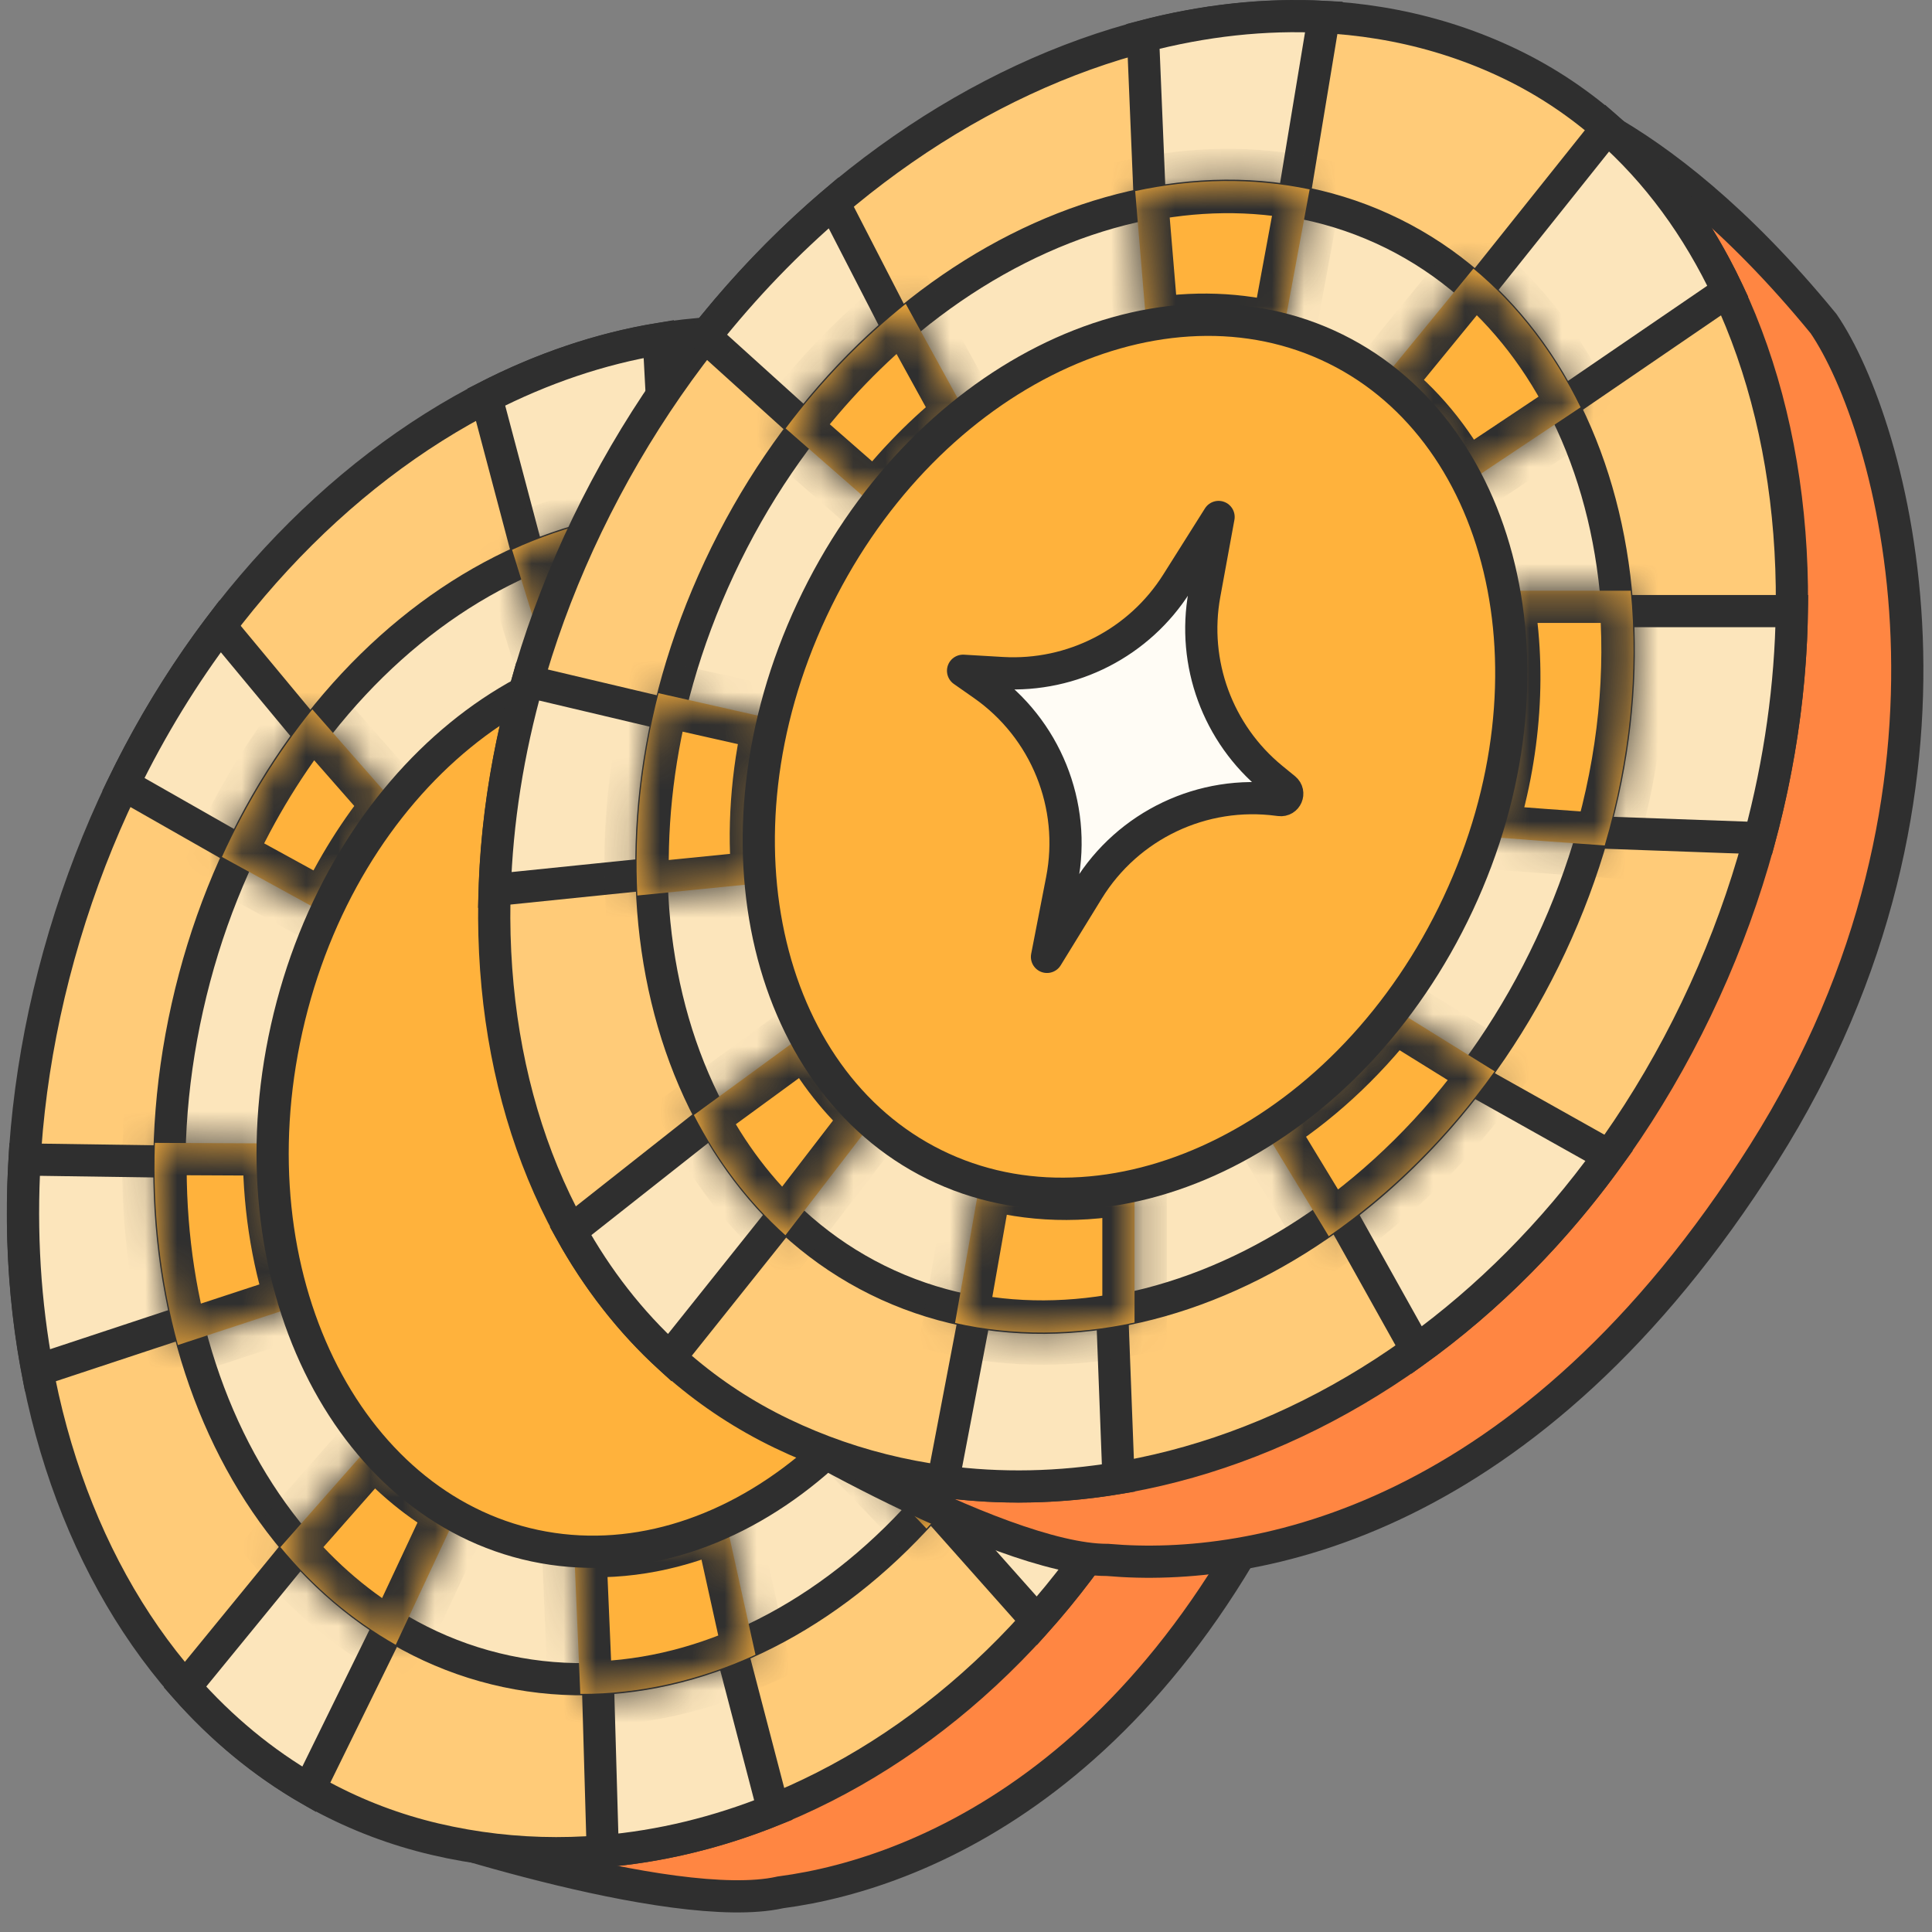
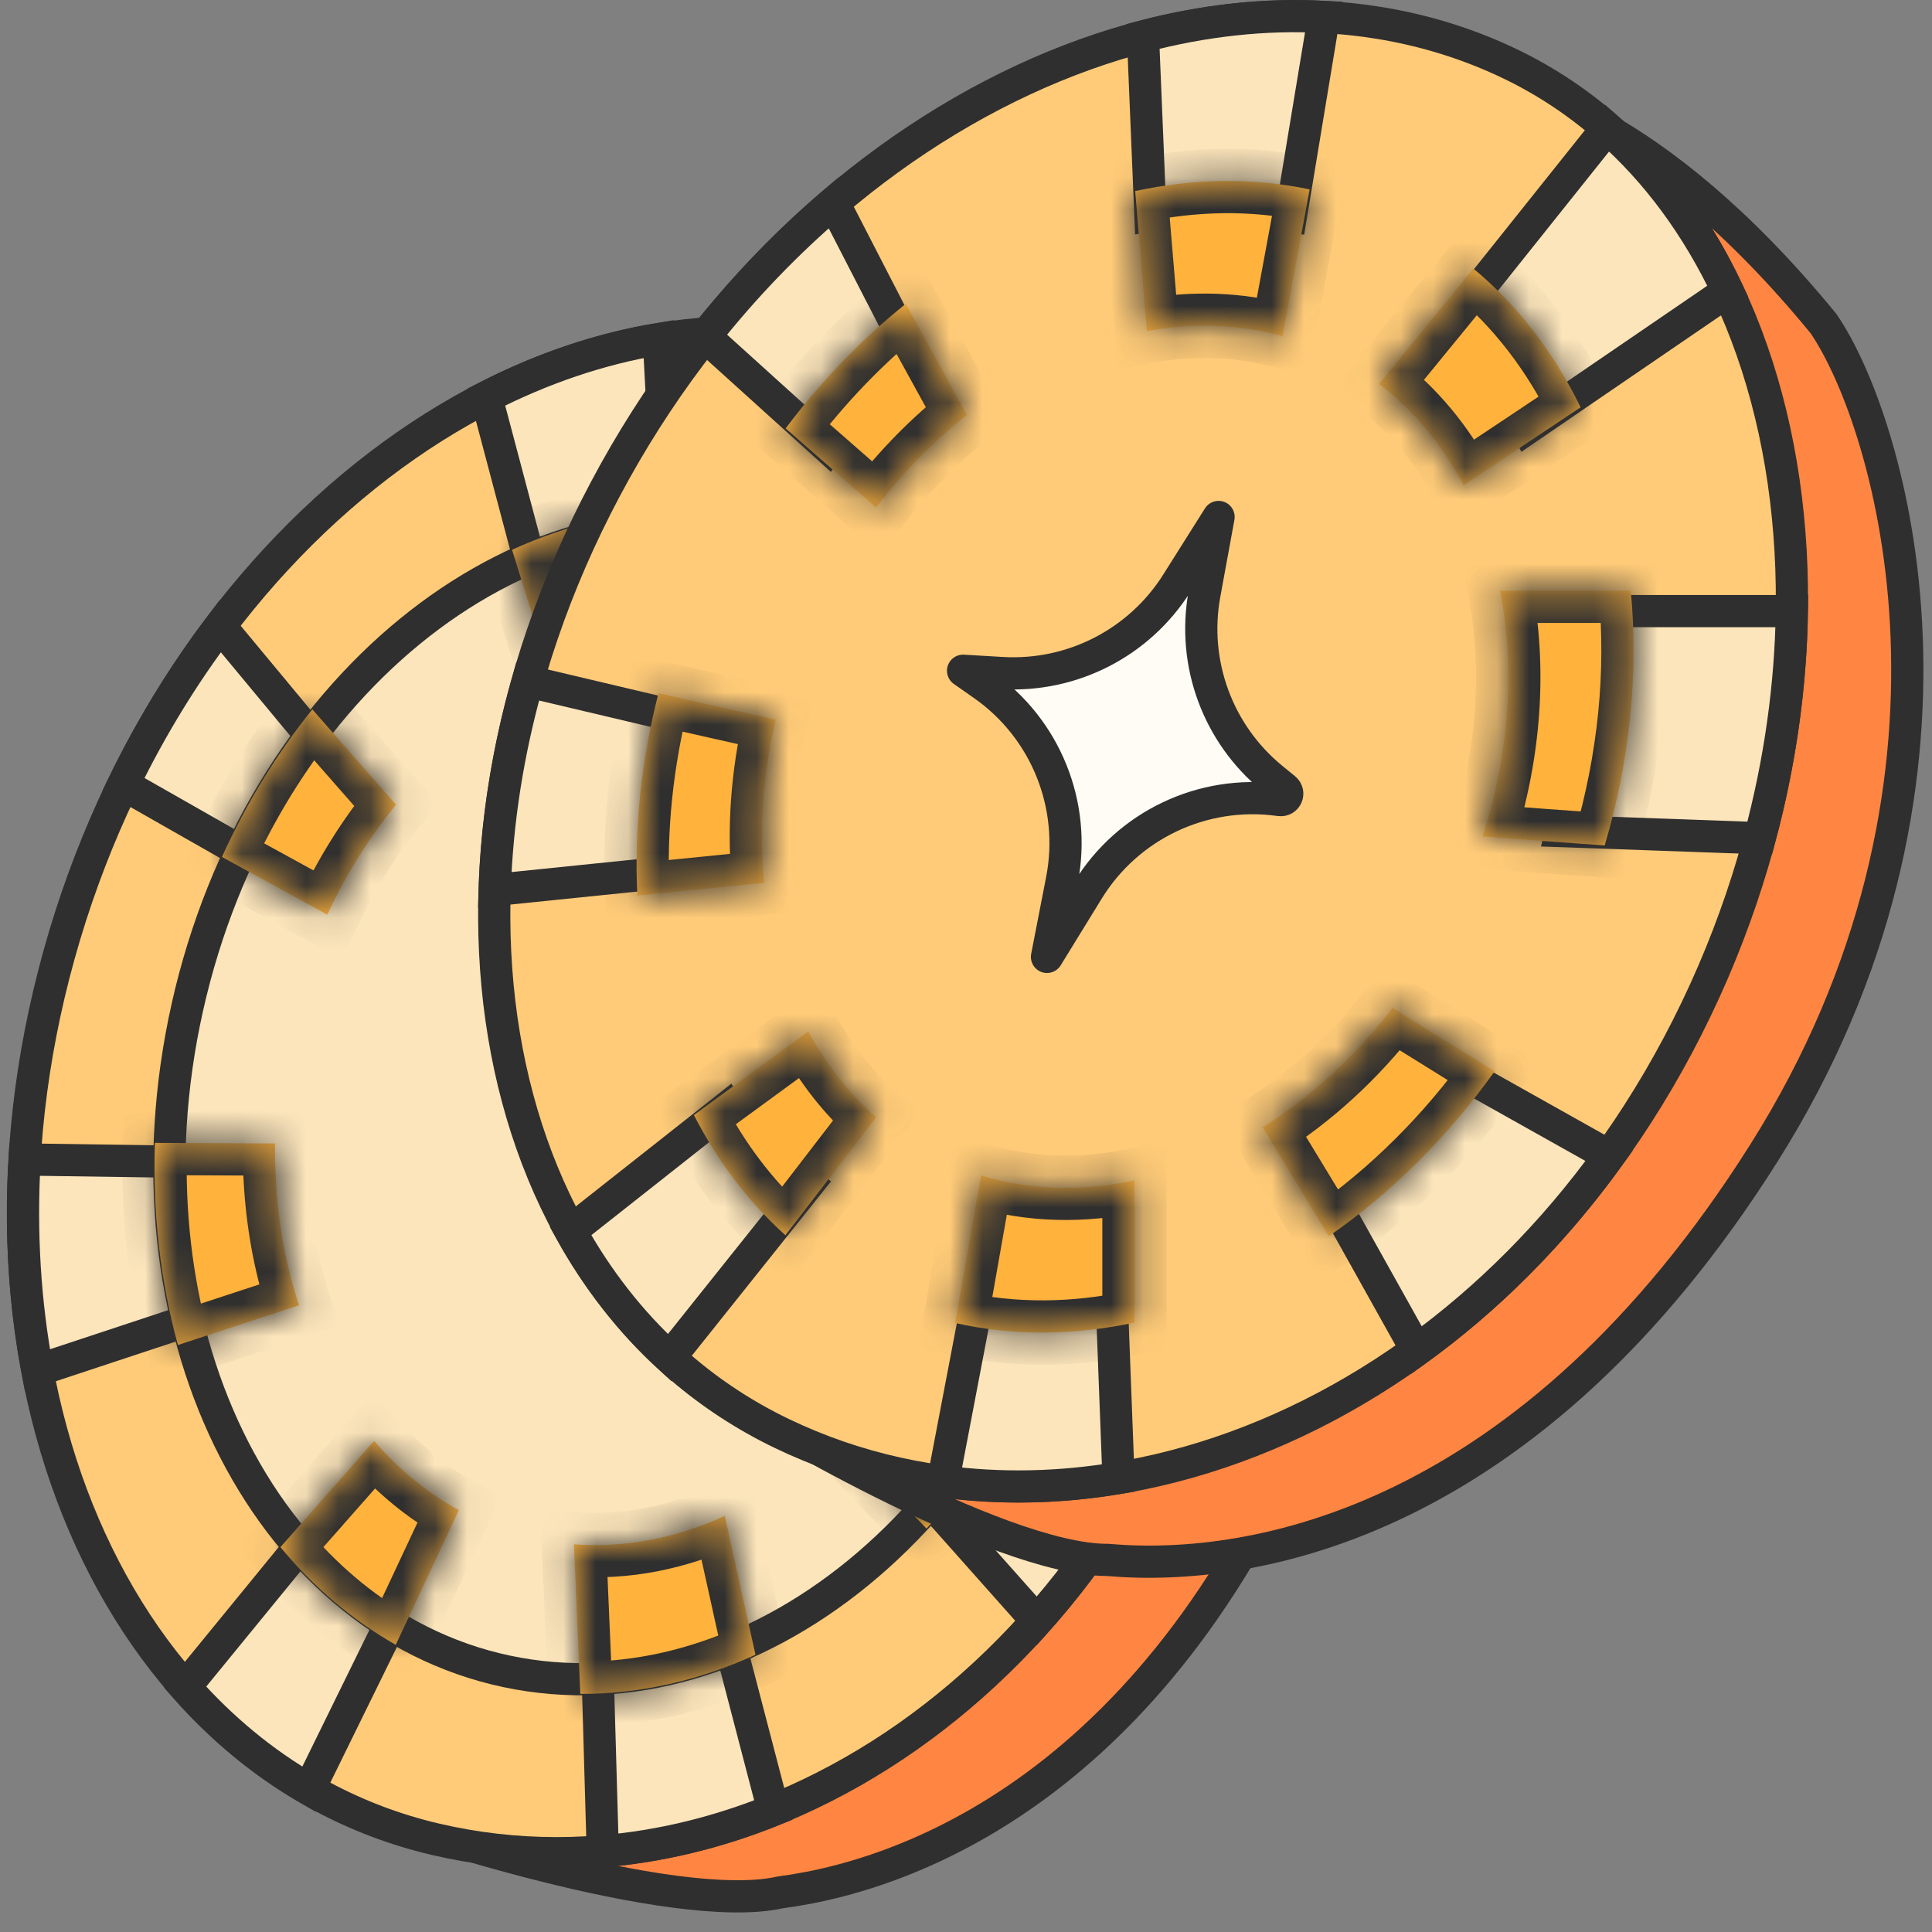
<svg xmlns="http://www.w3.org/2000/svg" width="60" height="60" viewBox="0 0 60 60" fill="none">
  <rect x="0" y="0" width="60" height="60" fill="#808080" stroke="none" />
  <g clip-path="url(#clip0_9580_206719)">
    <path d="M12.529 56.672L27.202 11.546C27.302 11.551 27.425 11.559 27.569 11.575C28.049 11.625 28.771 11.746 29.707 12.032C31.574 12.604 34.302 13.836 37.667 16.485C39.031 17.768 41.118 20.96 42.288 25.446C43.459 29.93 43.703 35.677 41.408 42.044C36.791 54.851 28.746 58.176 24.254 58.766L24.233 58.769L24.211 58.774C23.403 58.952 22.249 58.919 20.93 58.745C19.624 58.573 18.204 58.269 16.886 57.937C15.569 57.606 14.363 57.251 13.485 56.977C13.094 56.856 12.769 56.751 12.529 56.672Z" fill="#FF8642" stroke="#2F2F2F" />
    <path d="M38.088 39.322C34.506 52.22 23.456 59.459 13.502 57.115C3.61 54.786 -1.762 42.599 1.831 29.662C5.424 16.724 16.511 8.372 26.432 10.707C31.373 11.871 35.181 15.762 37.313 21.027C39.444 26.29 39.877 32.88 38.088 39.322Z" fill="#FFCB78" stroke="#2F2F2F" stroke-linecap="round" stroke-linejoin="round" />
    <path d="M29.38 21.642C28.388 20.469 27.5 19.949 26.229 19.265L29.794 12.001C31.608 12.998 33.205 14.41 34.544 16.142L29.38 21.642ZM33.12 33.626C33.193 31.531 33.049 28.648 32.691 26.725L38.63 25.413C39.094 27.669 39.285 30.064 39.175 32.515L33.12 33.626ZM31.191 41.476L36.738 43.155C35.553 45.899 34.003 48.311 32.2 50.337L28.314 45.966C29.388 44.617 30.39 43.142 31.191 41.476ZM18.719 57.493L18.535 51.088C19.926 50.993 21.103 50.823 22.463 50.26L24.017 56.213C22.295 56.908 20.513 57.342 18.719 57.493ZM12.072 49.08C12.262 49.169 12.453 49.261 12.647 49.361L9.599 55.57C8.16 54.741 6.869 53.668 5.746 52.394L9.672 47.592C10.136 48.057 10.618 48.364 11.115 48.621C11.358 48.748 11.611 48.865 11.861 48.981C11.932 49.014 12.002 49.047 12.072 49.08ZM6.558 40.773L1.162 42.558C0.772 40.486 0.631 38.284 0.764 36.009L6.023 36.086C5.961 37.873 6.224 39.19 6.558 40.773ZM20.459 10.527L20.795 16.83C20.782 16.832 20.769 16.833 20.756 16.834C19.37 16.97 17.929 17.111 16.526 17.705L15.102 12.331C16.837 11.441 18.639 10.828 20.459 10.527ZM3.831 24.363C4.694 22.588 5.706 20.942 6.837 19.448L10.111 23.392C9.396 24.371 9.035 25.227 8.613 26.23C8.52 26.451 8.423 26.68 8.319 26.918L3.831 24.363Z" fill="#FCE5BB" stroke="#2F2F2F" />
    <path d="M33.558 37.178C31.347 47.054 23.29 53.511 15.731 51.905C8.173 50.299 3.607 41.158 5.818 31.282C8.029 21.406 16.086 14.948 23.644 16.555C31.203 18.161 35.768 27.302 33.558 37.178Z" fill="#FCE5BB" stroke="#2F2F2F" />
    <mask id="path-5-inside-1_9580_206719" fill="white">
      <path fill-rule="evenodd" clip-rule="evenodd" d="M24.589 21.289C25.831 21.865 26.923 22.724 27.832 23.797L30.858 20.648C29.694 19.181 28.287 17.988 26.679 17.159L24.589 21.289ZM21.183 15.854C19.379 15.872 17.594 16.299 15.903 17.074L17.194 21.239C18.527 20.683 19.931 20.414 21.341 20.486L21.183 15.854ZM9.7 22.03L12.299 24.991C11.473 25.997 10.751 27.145 10.165 28.407L6.892 26.613C7.66 24.923 8.611 23.383 9.7 22.03ZM4.81 35.493C4.736 37.696 4.988 39.817 5.525 41.771L9.285 40.537C8.779 38.993 8.519 37.291 8.543 35.511L4.81 35.493ZM11.618 44.748L8.709 48.048C9.734 49.285 10.937 50.314 12.29 51.081L14.25 46.899C13.261 46.355 12.377 45.626 11.618 44.748ZM17.823 47.96L18.022 52.605C19.88 52.614 21.721 52.187 23.462 51.39L22.509 47.077C21.014 47.76 19.421 48.08 17.823 47.96ZM26.037 44.61L28.774 47.472C30.354 45.769 31.7 43.7 32.699 41.359L29.179 40.121C28.362 41.861 27.285 43.381 26.037 44.61ZM30.759 34.317C31.919 34.154 33.244 33.964 34.525 33.772C34.719 30.968 34.386 28.279 33.608 25.874L29.645 26.749C30.602 28.953 31.019 31.57 30.759 34.317Z" />
    </mask>
    <path fill-rule="evenodd" clip-rule="evenodd" d="M24.589 21.289C25.831 21.865 26.923 22.724 27.832 23.797L30.858 20.648C29.694 19.181 28.287 17.988 26.679 17.159L24.589 21.289ZM21.183 15.854C19.379 15.872 17.594 16.299 15.903 17.074L17.194 21.239C18.527 20.683 19.931 20.414 21.341 20.486L21.183 15.854ZM9.7 22.03L12.299 24.991C11.473 25.997 10.751 27.145 10.165 28.407L6.892 26.613C7.66 24.923 8.611 23.383 9.7 22.03ZM4.81 35.493C4.736 37.696 4.988 39.817 5.525 41.771L9.285 40.537C8.779 38.993 8.519 37.291 8.543 35.511L4.81 35.493ZM11.618 44.748L8.709 48.048C9.734 49.285 10.937 50.314 12.29 51.081L14.25 46.899C13.261 46.355 12.377 45.626 11.618 44.748ZM17.823 47.96L18.022 52.605C19.88 52.614 21.721 52.187 23.462 51.39L22.509 47.077C21.014 47.76 19.421 48.08 17.823 47.96ZM26.037 44.61L28.774 47.472C30.354 45.769 31.7 43.7 32.699 41.359L29.179 40.121C28.362 41.861 27.285 43.381 26.037 44.61ZM30.759 34.317C31.919 34.154 33.244 33.964 34.525 33.772C34.719 30.968 34.386 28.279 33.608 25.874L29.645 26.749C30.602 28.953 31.019 31.57 30.759 34.317Z" fill="#FFB23C" />
    <path d="M27.832 23.797L27.069 24.444L27.785 25.289L28.553 24.49L27.832 23.797ZM24.589 21.289L23.697 20.837L23.23 21.76L24.168 22.196L24.589 21.289ZM30.858 20.648L31.579 21.34L32.185 20.71L31.642 20.026L30.858 20.648ZM26.679 17.159L27.137 16.27L26.241 15.808L25.786 16.707L26.679 17.159ZM21.183 15.854L22.182 15.82L22.149 14.845L21.173 14.854L21.183 15.854ZM15.903 17.074L15.486 16.165L14.688 16.531L14.948 17.37L15.903 17.074ZM17.194 21.239L16.239 21.535L16.565 22.586L17.58 22.162L17.194 21.239ZM21.341 20.486L21.291 21.485L22.378 21.54L22.341 20.452L21.341 20.486ZM9.7 22.03L10.452 21.37L9.667 20.476L8.921 21.403L9.7 22.03ZM12.299 24.991L13.072 25.625L13.61 24.969L13.05 24.331L12.299 24.991ZM10.165 28.407L9.684 29.284L10.622 29.798L11.072 28.828L10.165 28.407ZM6.892 26.613L5.982 26.199L5.597 27.043L6.411 27.489L6.892 26.613ZM4.81 35.493L4.814 34.493L3.843 34.489L3.81 35.46L4.81 35.493ZM5.525 41.771L4.56 42.036L4.839 43.048L5.836 42.721L5.525 41.771ZM9.285 40.537L9.597 41.487L10.547 41.175L10.236 40.225L9.285 40.537ZM8.543 35.511L9.543 35.525L9.557 34.516L8.548 34.511L8.543 35.511ZM8.709 48.048L7.959 47.387L7.394 48.028L7.94 48.687L8.709 48.048ZM11.618 44.748L12.374 44.094L11.624 43.228L10.867 44.087L11.618 44.748ZM12.29 51.081L11.798 51.951L12.738 52.483L13.196 51.505L12.29 51.081ZM14.25 46.899L15.156 47.324L15.554 46.474L14.732 46.023L14.25 46.899ZM17.823 47.96L17.898 46.963L16.776 46.879L16.824 48.003L17.823 47.96ZM18.022 52.605L17.023 52.648L17.063 53.601L18.017 53.605L18.022 52.605ZM23.462 51.39L23.878 52.299L24.613 51.963L24.439 51.174L23.462 51.39ZM22.509 47.077L23.486 46.861L23.219 45.653L22.094 46.167L22.509 47.077ZM28.774 47.472L28.052 48.164L28.786 48.931L29.508 48.153L28.774 47.472ZM26.037 44.61L25.335 43.897L24.633 44.588L25.314 45.301L26.037 44.61ZM32.699 41.359L33.619 41.752L34.038 40.77L33.031 40.416L32.699 41.359ZM29.179 40.121L29.511 39.178L28.658 38.878L28.274 39.696L29.179 40.121ZM30.759 34.317L29.763 34.222L29.644 35.483L30.898 35.307L30.759 34.317ZM34.525 33.772L34.672 34.761L35.467 34.642L35.522 33.841L34.525 33.772ZM33.608 25.874L34.559 25.566L34.279 24.701L33.392 24.897L33.608 25.874ZM29.645 26.749L29.43 25.773L28.245 26.034L28.728 27.147L29.645 26.749ZM28.595 23.151C27.601 21.977 26.395 21.024 25.01 20.382L24.168 22.196C25.267 22.706 26.245 23.471 27.069 24.444L28.595 23.151ZM30.137 19.955L27.111 23.104L28.553 24.49L31.579 21.34L30.137 19.955ZM31.642 20.026C30.397 18.458 28.882 17.17 27.137 16.27L26.22 18.047C27.691 18.806 28.991 19.903 30.075 21.269L31.642 20.026ZM25.786 16.707L23.697 20.837L25.482 21.74L27.571 17.61L25.786 16.707ZM21.173 14.854C19.216 14.873 17.294 15.336 15.486 16.165L16.32 17.983C17.895 17.261 19.542 16.87 21.192 16.854L21.173 14.854ZM18.149 20.943L16.858 16.778L14.948 17.37L16.239 21.535L18.149 20.943ZM21.392 19.487C19.819 19.407 18.267 19.708 16.809 20.317L17.58 22.162C18.787 21.658 20.042 21.421 21.291 21.485L21.392 19.487ZM22.341 20.452L22.182 15.82L20.183 15.889L20.342 20.52L22.341 20.452ZM8.949 22.69L11.547 25.651L13.05 24.331L10.452 21.37L8.949 22.69ZM11.525 24.357C10.645 25.43 9.878 26.649 9.258 27.986L11.072 28.828C11.623 27.64 12.301 26.564 13.072 25.625L11.525 24.357ZM6.411 27.489L9.684 29.284L10.646 27.53L7.373 25.736L6.411 27.489ZM8.921 21.403C7.778 22.823 6.784 24.434 5.982 26.199L7.802 27.026C8.537 25.411 9.444 23.943 10.479 22.657L8.921 21.403ZM3.81 35.46C3.733 37.76 3.996 39.981 4.56 42.036L6.489 41.506C5.98 39.653 5.738 37.633 5.809 35.527L3.81 35.46ZM8.974 39.587L5.213 40.821L5.836 42.721L9.597 41.487L8.974 39.587ZM7.543 35.497C7.517 37.382 7.793 39.195 8.335 40.848L10.236 40.225C9.765 38.791 9.52 37.199 9.543 35.525L7.543 35.497ZM8.548 34.511L4.814 34.493L4.805 36.493L8.538 36.511L8.548 34.511ZM9.46 48.709L12.368 45.409L10.867 44.087L7.959 47.387L9.46 48.709ZM7.94 48.687C9.035 50.009 10.33 51.12 11.798 51.951L12.783 50.21C11.543 49.508 10.432 48.56 9.479 47.41L7.94 48.687ZM13.196 51.505L15.156 47.324L13.345 46.475L11.385 50.656L13.196 51.505ZM10.862 45.403C11.693 46.363 12.668 47.171 13.769 47.776L14.732 46.023C13.854 45.54 13.062 44.888 12.374 44.094L10.862 45.403ZM16.824 48.003L17.023 52.648L19.021 52.562L18.822 47.917L16.824 48.003ZM18.017 53.605C20.033 53.615 22.017 53.151 23.878 52.299L23.046 50.481C21.424 51.223 19.727 51.614 18.027 51.605L18.017 53.605ZM21.533 47.293L22.486 51.606L24.439 51.174L23.486 46.861L21.533 47.293ZM17.748 48.957C19.531 49.091 21.292 48.733 22.925 47.986L22.094 46.167C20.736 46.788 19.311 47.069 17.898 46.963L17.748 48.957ZM29.497 46.781L26.759 43.918L25.314 45.301L28.052 48.164L29.497 46.781ZM29.508 48.153C31.169 46.361 32.576 44.194 33.619 41.752L31.779 40.967C30.824 43.206 29.54 45.176 28.041 46.793L29.508 48.153ZM33.031 40.416L29.511 39.178L28.847 41.065L32.367 42.303L33.031 40.416ZM26.738 45.322C28.074 44.007 29.219 42.388 30.084 40.547L28.274 39.696C27.505 41.334 26.495 42.755 25.335 43.897L26.738 45.322ZM30.898 35.307C32.059 35.144 33.388 34.953 34.672 34.761L34.377 32.783C33.1 32.974 31.777 33.164 30.62 33.326L30.898 35.307ZM35.522 33.841C35.725 30.916 35.378 28.098 34.559 25.566L32.656 26.182C33.393 28.459 33.713 31.021 33.527 33.703L35.522 33.841ZM29.861 27.726L33.823 26.85L33.392 24.897L29.43 25.773L29.861 27.726ZM31.755 34.411C32.029 31.508 31.591 28.721 30.563 26.351L28.728 27.147C29.613 29.186 30.008 31.632 29.763 34.222L31.755 34.411Z" fill="#2F2F2F" mask="url(#path-5-inside-1_9580_206719)" />
-     <path d="M30.47 36.522C28.742 44.242 22.458 49.246 16.604 48.002C10.75 46.757 7.175 39.658 8.903 31.938C10.631 24.218 16.915 19.214 22.769 20.458C28.623 21.703 32.198 28.802 30.47 36.522Z" fill="#FFB23C" stroke="#2F2F2F" />
-     <path d="M23.419 43.872L47.481 2.973C47.577 2.999 47.695 3.034 47.833 3.08C48.291 3.233 48.969 3.507 49.821 3.988C51.521 4.949 53.919 6.74 56.633 10.053C57.689 11.6 59.038 15.167 59.214 19.799C59.389 24.431 58.388 30.095 54.774 35.818C47.504 47.327 38.93 48.839 34.417 48.446L34.395 48.444H34.374C33.545 48.444 32.426 48.163 31.176 47.709C29.938 47.259 28.617 46.655 27.401 46.048C26.187 45.441 25.085 44.833 24.287 44.377C23.932 44.174 23.637 44.001 23.419 43.872Z" fill="#FF8642" stroke="#2F2F2F" />
+     <path d="M23.419 43.872L47.481 2.973C47.577 2.999 47.695 3.034 47.833 3.08C48.291 3.233 48.969 3.507 49.821 3.988C51.521 4.949 53.919 6.74 56.633 10.053C57.689 11.6 59.038 15.167 59.214 19.799C59.389 24.431 58.388 30.095 54.774 35.818C47.504 47.327 38.93 48.839 34.417 48.446L34.395 48.444H34.374C33.545 48.444 32.426 48.163 31.176 47.709C29.938 47.259 28.617 46.655 27.401 46.048C26.187 45.441 25.085 44.833 24.287 44.377C23.932 44.174 23.637 44.001 23.419 43.872" fill="#FF8642" stroke="#2F2F2F" />
    <path d="M52.119 32.443C45.84 44.265 33.488 48.95 24.274 44.515C15.117 40.107 12.5 27.048 18.799 15.19C25.098 3.332 37.725 -2.432 46.909 1.988C51.483 4.19 54.362 8.811 55.308 14.412C56.254 20.011 55.255 26.539 52.119 32.443Z" fill="#FFCB78" stroke="#2F2F2F" stroke-linecap="round" stroke-linejoin="round" />
    <path d="M47.429 13.302C46.714 11.942 45.959 11.242 44.865 10.3L49.913 3.977C51.47 5.341 52.724 7.064 53.658 9.044L47.429 13.302ZM48.496 25.81C49.02 23.78 49.501 20.934 49.566 18.979H55.648C55.614 21.282 55.285 23.662 54.648 26.031L48.496 25.81ZM44.919 33.059L49.974 35.895C48.225 38.319 46.191 40.34 43.994 41.929L41.142 36.823C42.481 35.737 43.779 34.513 44.919 33.059ZM29.286 46.009L30.488 39.715C31.868 39.922 33.053 40.01 34.502 39.754L34.736 45.902C32.905 46.209 31.071 46.249 29.286 46.009ZM24.61 36.36C24.777 36.488 24.944 36.619 25.111 36.759L20.796 42.165C19.57 41.044 18.541 39.718 17.718 38.232L22.588 34.39C22.941 34.944 23.346 35.347 23.775 35.706C23.985 35.882 24.207 36.052 24.426 36.219C24.488 36.266 24.549 36.313 24.61 36.36ZM21.018 27.06L15.364 27.639C15.43 25.532 15.767 23.351 16.388 21.158L21.506 22.368C21.061 24.099 21.033 25.442 21.018 27.06ZM41.115 0.524L40.084 6.751C40.071 6.75 40.058 6.748 40.045 6.747C38.663 6.58 37.225 6.408 35.727 6.685L35.496 1.13C37.382 0.635 39.274 0.425 41.115 0.524ZM21.895 10.448C23.12 8.901 24.464 7.512 25.89 6.296L28.236 10.854C27.327 11.656 26.79 12.414 26.162 13.302C26.023 13.498 25.879 13.7 25.726 13.911L21.895 10.448Z" fill="#FCE5BB" stroke="#2F2F2F" />
-     <path d="M48.158 29.372C43.87 38.539 34.609 43.107 27.575 39.908C20.541 36.709 18.054 26.799 22.343 17.633C26.632 8.466 35.892 3.898 42.926 7.097C49.96 10.295 52.447 20.206 48.158 29.372Z" fill="#FCE5BB" stroke="#2F2F2F" />
    <mask id="path-12-inside-2_9580_206719" fill="white">
      <path fill-rule="evenodd" clip-rule="evenodd" d="M42.827 11.923C43.916 12.753 44.797 13.827 45.453 15.071L49.087 12.649C48.267 10.966 47.149 9.497 45.758 8.341L42.827 11.923ZM40.672 5.882C38.908 5.51 37.073 5.542 35.254 5.934L35.617 10.28C37.038 10.024 38.467 10.064 39.829 10.438L40.672 5.882ZM28.129 9.436L30.027 12.888C29.005 13.692 28.052 14.657 27.208 15.763L24.398 13.305C25.513 11.82 26.773 10.522 28.129 9.436ZM20.45 21.527C19.902 23.662 19.691 25.787 19.794 27.811L23.733 27.417C23.572 25.8 23.684 24.082 24.092 22.35L20.45 21.527ZM25.102 32.032L21.549 34.628C22.283 36.056 23.235 37.32 24.392 38.361L27.208 34.7C26.359 33.956 25.654 33.053 25.102 32.032ZM30.468 36.507L29.66 41.086C31.472 41.495 33.361 41.475 35.234 41.073V36.656C33.626 37.001 32.002 36.969 30.468 36.507ZM39.211 35.008L41.266 38.393C43.177 37.07 44.937 35.341 46.417 33.27L43.247 31.303C42.074 32.825 40.694 34.078 39.211 35.008ZM46.043 25.975C47.21 26.066 48.545 26.166 49.836 26.256C50.631 23.56 50.886 20.861 50.645 18.345H46.587C47.046 20.704 46.889 23.349 46.043 25.975Z" />
    </mask>
    <path fill-rule="evenodd" clip-rule="evenodd" d="M42.827 11.923C43.916 12.753 44.797 13.827 45.453 15.071L49.087 12.649C48.267 10.966 47.149 9.497 45.758 8.341L42.827 11.923ZM40.672 5.882C38.908 5.51 37.073 5.542 35.254 5.934L35.617 10.28C37.038 10.024 38.467 10.064 39.829 10.438L40.672 5.882ZM28.129 9.436L30.027 12.888C29.005 13.692 28.052 14.657 27.208 15.763L24.398 13.305C25.513 11.82 26.773 10.522 28.129 9.436ZM20.45 21.527C19.902 23.662 19.691 25.787 19.794 27.811L23.733 27.417C23.572 25.8 23.684 24.082 24.092 22.35L20.45 21.527ZM25.102 32.032L21.549 34.628C22.283 36.056 23.235 37.32 24.392 38.361L27.208 34.7C26.359 33.956 25.654 33.053 25.102 32.032ZM30.468 36.507L29.66 41.086C31.472 41.495 33.361 41.475 35.234 41.073V36.656C33.626 37.001 32.002 36.969 30.468 36.507ZM39.211 35.008L41.266 38.393C43.177 37.07 44.937 35.341 46.417 33.27L43.247 31.303C42.074 32.825 40.694 34.078 39.211 35.008ZM46.043 25.975C47.21 26.066 48.545 26.166 49.836 26.256C50.631 23.56 50.886 20.861 50.645 18.345H46.587C47.046 20.704 46.889 23.349 46.043 25.975Z" fill="#FFB23C" />
    <path d="M45.453 15.071L44.569 15.538L45.086 16.518L46.008 15.903L45.453 15.071ZM42.827 11.923L42.053 11.289L41.398 12.09L42.221 12.718L42.827 11.923ZM49.087 12.649L49.642 13.481L50.369 12.996L49.986 12.211L49.087 12.649ZM45.758 8.341L46.397 7.572L45.622 6.927L44.984 7.707L45.758 8.341ZM40.672 5.882L41.656 6.064L41.834 5.105L40.879 4.903L40.672 5.882ZM35.254 5.934L35.044 4.957L34.185 5.142L34.258 6.017L35.254 5.934ZM35.617 10.28L34.62 10.363L34.712 11.459L35.794 11.264L35.617 10.28ZM39.829 10.438L39.564 11.403L40.614 11.691L40.812 10.62L39.829 10.438ZM28.129 9.436L29.005 8.954L28.431 7.911L27.503 8.655L28.129 9.436ZM30.027 12.888L30.646 13.674L31.312 13.149L30.904 12.406L30.027 12.888ZM27.208 15.763L26.549 16.516L27.354 17.22L28.003 16.37L27.208 15.763ZM24.398 13.305L23.599 12.704L23.041 13.446L23.74 14.057L24.398 13.305ZM20.45 21.527L20.67 20.552L19.722 20.338L19.481 21.279L20.45 21.527ZM19.794 27.811L18.795 27.862L18.848 28.91L19.893 28.806L19.794 27.811ZM23.733 27.417L23.832 28.412L24.827 28.313L24.728 27.318L23.733 27.417ZM24.092 22.35L25.065 22.579L25.297 21.596L24.312 21.374L24.092 22.35ZM21.549 34.628L20.959 33.82L20.27 34.324L20.66 35.084L21.549 34.628ZM25.102 32.032L25.981 31.556L25.436 30.549L24.512 31.224L25.102 32.032ZM24.392 38.361L23.723 39.104L24.526 39.827L25.185 38.97L24.392 38.361ZM27.208 34.7L28 35.31L28.572 34.566L27.867 33.948L27.208 34.7ZM30.468 36.507L30.756 35.55L29.678 35.225L29.483 36.333L30.468 36.507ZM29.66 41.086L28.675 40.912L28.509 41.851L29.439 42.061L29.66 41.086ZM35.234 41.073L35.444 42.05L36.234 41.881V41.073H35.234ZM35.234 36.656H36.234V35.419L35.024 35.678L35.234 36.656ZM41.266 38.393L40.411 38.912L40.963 39.82L41.836 39.215L41.266 38.393ZM39.211 35.008L38.679 34.16L37.844 34.684L38.356 35.527L39.211 35.008ZM46.417 33.27L47.231 33.852L47.852 32.984L46.944 32.421L46.417 33.27ZM43.247 31.303L43.775 30.453L43.007 29.977L42.455 30.692L43.247 31.303ZM46.043 25.975L45.091 25.668L44.702 26.874L45.965 26.972L46.043 25.975ZM49.836 26.256L49.767 27.253L50.569 27.308L50.796 26.538L49.836 26.256ZM50.645 18.345L51.64 18.25L51.553 17.345H50.645V18.345ZM46.587 18.345V17.345H45.374L45.606 18.536L46.587 18.345ZM46.337 14.605C45.62 13.243 44.647 12.053 43.434 11.128L42.221 12.718C43.184 13.453 43.974 14.411 44.569 15.538L46.337 14.605ZM48.532 11.817L44.898 14.239L46.008 15.903L49.642 13.481L48.532 11.817ZM49.986 12.211C49.109 10.412 47.907 8.827 46.397 7.572L45.119 9.11C46.391 10.168 47.424 11.519 48.188 13.087L49.986 12.211ZM44.984 7.707L42.053 11.289L43.601 12.556L46.532 8.974L44.984 7.707ZM40.879 4.903C38.964 4.5 36.987 4.537 35.044 4.957L35.465 6.912C37.159 6.546 38.851 6.52 40.466 6.86L40.879 4.903ZM36.613 10.197L36.251 5.851L34.258 6.017L34.62 10.363L36.613 10.197ZM40.093 9.474C38.575 9.057 36.994 9.016 35.439 9.296L35.794 11.264C37.082 11.032 38.358 11.072 39.564 11.403L40.093 9.474ZM40.812 10.62L41.656 6.064L39.689 5.7L38.846 10.256L40.812 10.62ZM27.252 9.918L29.151 13.37L30.904 12.406L29.005 8.954L27.252 9.918ZM29.409 12.102C28.319 12.96 27.307 13.985 26.413 15.156L28.003 16.37C28.797 15.329 29.691 14.425 30.646 13.674L29.409 12.102ZM23.74 14.057L26.549 16.516L27.866 15.011L25.057 12.552L23.74 14.057ZM27.503 8.655C26.081 9.795 24.762 11.154 23.599 12.704L25.198 13.905C26.263 12.486 27.466 11.249 28.754 10.216L27.503 8.655ZM19.481 21.279C18.909 23.508 18.687 25.734 18.795 27.862L20.793 27.76C20.695 25.841 20.895 23.816 21.418 21.776L19.481 21.279ZM23.633 26.422L19.694 26.816L19.893 28.806L23.832 28.412L23.633 26.422ZM23.119 22.12C22.687 23.956 22.565 25.785 22.738 27.516L24.728 27.318C24.578 25.816 24.682 24.208 25.065 22.579L23.119 22.12ZM24.312 21.374L20.67 20.552L20.229 22.503L23.872 23.325L24.312 21.374ZM22.14 35.435L25.692 32.839L24.512 31.224L20.959 33.82L22.14 35.435ZM20.66 35.084C21.445 36.612 22.469 37.976 23.723 39.104L25.061 37.617C24.002 36.664 23.121 35.499 22.439 34.171L20.66 35.084ZM25.185 38.97L28 35.31L26.415 34.09L23.599 37.751L25.185 38.97ZM24.222 32.508C24.826 33.625 25.604 34.624 26.549 35.452L27.867 33.948C27.114 33.288 26.481 32.48 25.981 31.556L24.222 32.508ZM29.483 36.333L28.675 40.912L30.644 41.26L31.452 36.681L29.483 36.333ZM29.439 42.061C31.406 42.506 33.443 42.48 35.444 42.05L35.024 40.095C33.28 40.47 31.538 40.485 29.88 40.111L29.439 42.061ZM34.234 36.656V41.073H36.234V36.656H34.234ZM30.179 37.465C31.892 37.98 33.688 38.01 35.444 37.634L35.024 35.678C33.565 35.991 32.113 35.958 30.756 35.55L30.179 37.465ZM42.121 37.874L40.066 34.489L38.356 35.527L40.411 38.912L42.121 37.874ZM41.836 39.215C43.844 37.825 45.686 36.012 47.231 33.852L45.604 32.689C44.188 34.669 42.509 36.316 40.697 37.571L41.836 39.215ZM46.944 32.421L43.775 30.453L42.72 32.153L45.89 34.12L46.944 32.421ZM39.742 35.855C41.331 34.859 42.797 33.525 44.039 31.913L42.455 30.692C41.351 32.126 40.058 33.296 38.679 34.16L39.742 35.855ZM45.965 26.972C47.134 27.063 48.472 27.164 49.767 27.253L49.905 25.258C48.618 25.169 47.286 25.069 46.12 24.978L45.965 26.972ZM50.796 26.538C51.625 23.726 51.894 20.899 51.64 18.25L49.649 18.441C49.877 20.824 49.637 23.394 48.877 25.973L50.796 26.538ZM46.587 19.345H50.645V17.345H46.587V19.345ZM46.994 26.282C47.889 23.506 48.062 20.69 47.569 18.154L45.606 18.536C46.03 20.718 45.889 23.192 45.091 25.668L46.994 26.282Z" fill="#2F2F2F" mask="url(#path-12-inside-2_9580_206719)" />
-     <path d="M45.285 28.066C41.933 35.232 34.717 38.762 29.269 36.285C23.822 33.807 21.861 26.104 25.214 18.939C28.567 11.773 35.782 8.242 41.23 10.72C46.678 13.197 48.638 20.901 45.285 28.066Z" fill="#FFB23C" stroke="#2F2F2F" />
    <path d="M37.844 16.055L37.406 18.446C37.011 20.596 37.818 22.79 39.51 24.173L39.903 24.494C40.059 24.622 39.95 24.874 39.75 24.847L39.7 24.841C37.349 24.525 35.033 25.624 33.79 27.644L32.515 29.717L32.98 27.328C33.434 25 32.473 22.624 30.529 21.265L29.909 20.831L31.121 20.902C33.303 21.029 35.382 19.96 36.548 18.111L37.844 16.055Z" fill="#FFFCF5" stroke="#2F2F2F" stroke-linejoin="round" />
  </g>
  <defs>
    <clipPath id="clip0_9580_206719">
      <rect width="60" height="60" fill="white" />
    </clipPath>
  </defs>
</svg>